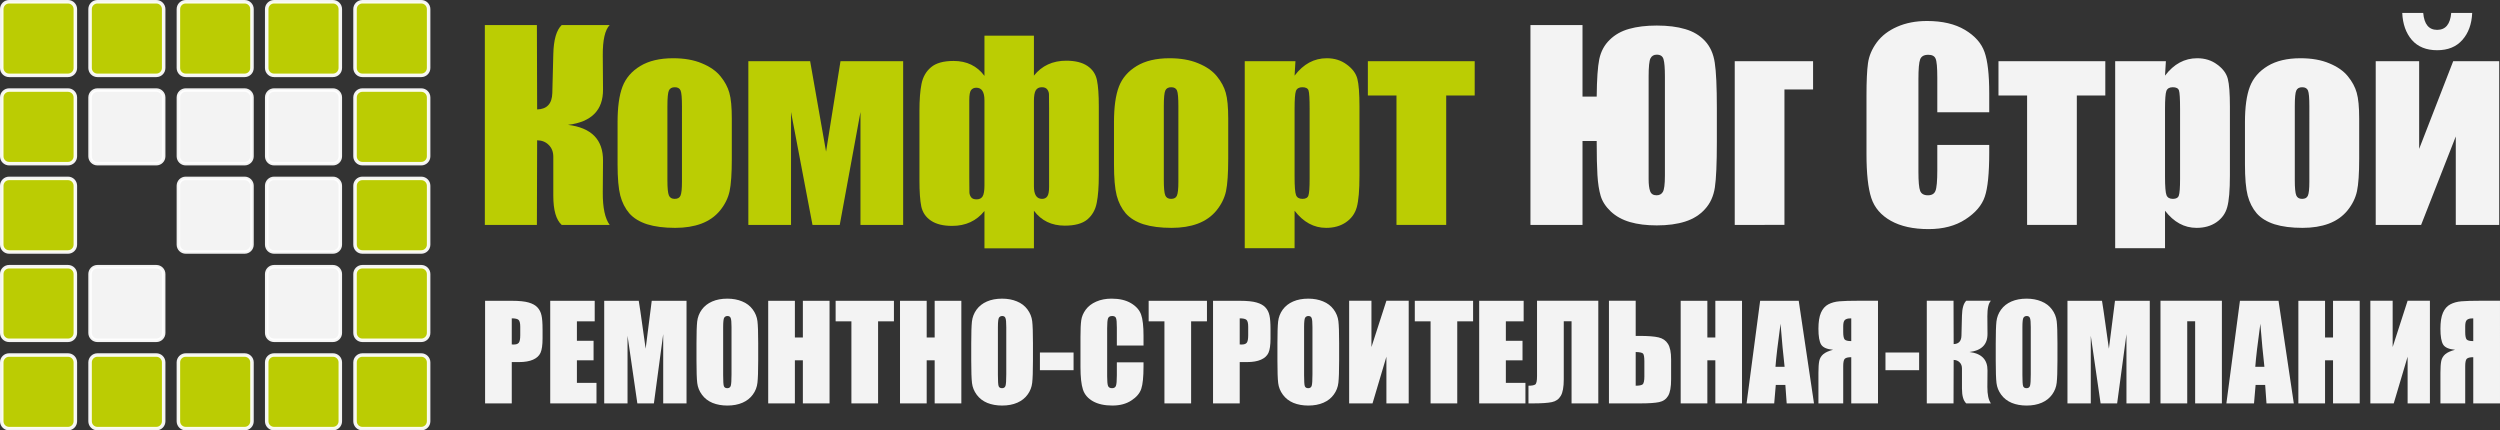
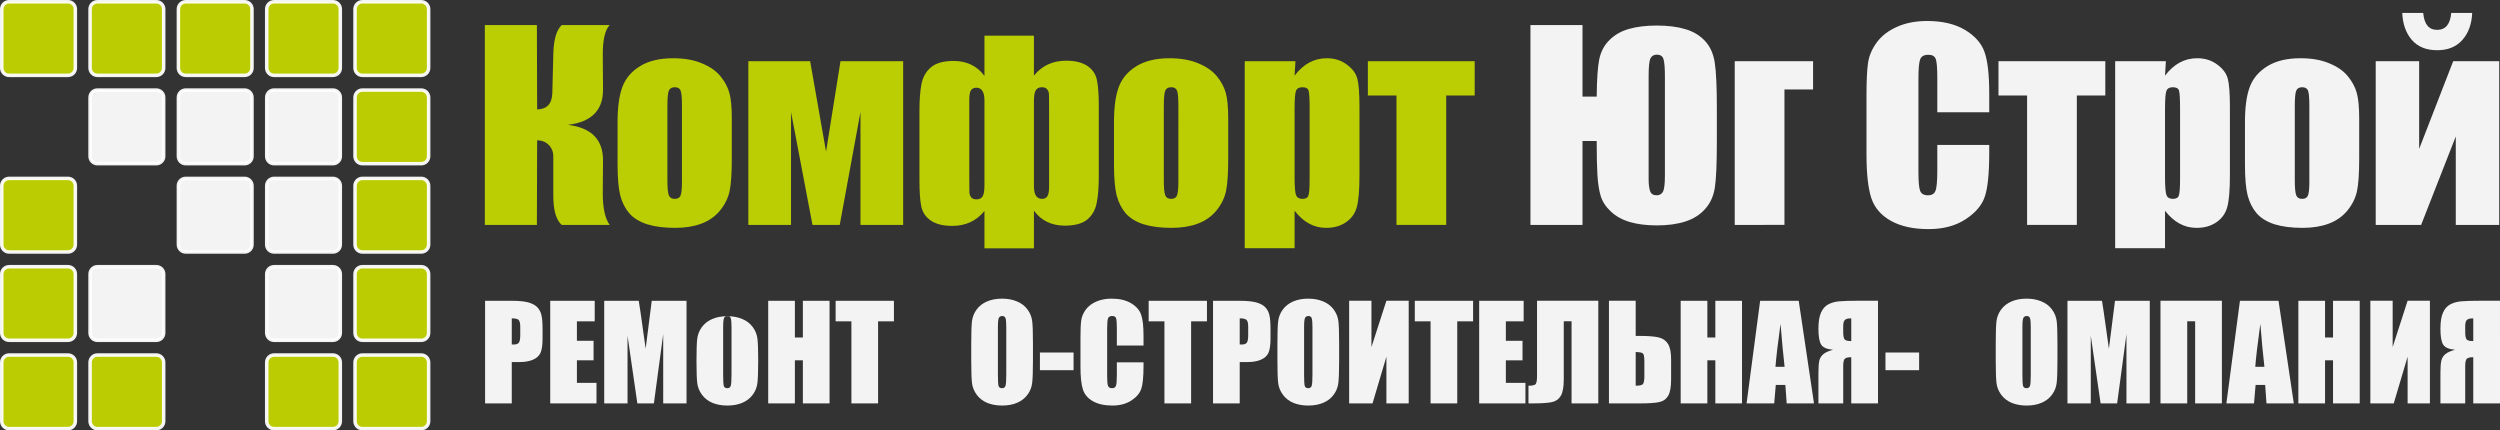
<svg xmlns="http://www.w3.org/2000/svg" xmlns:ns1="http://www.inkscape.org/namespaces/inkscape" xmlns:ns2="http://sodipodi.sourceforge.net/DTD/sodipodi-0.dtd" width="898.739mm" height="154.718mm" viewBox="0 0 898.739 154.718" version="1.1" id="svg8" ns1:version="0.91 r13725" ns2:docname="logo-komfort-ug-vektor-bez-ob-Bel.svg">
  <rect x="0" y="0" width="898.739" height="154.718" fill="#333333" stroke="none" />
  <defs id="defs2" />
  <g ns1:label="Layer 1" ns1:groupmode="layer" id="layer1" transform="translate(-939.458,-4579.974)">
    <path ns1:connector-curvature="0" style="opacity:0.94;fill:#c4d600;fill-opacity:1;stroke:#ffffff;stroke-width:1.26;stroke-linecap:square;stroke-linejoin:round;stroke-miterlimit:4;stroke-dasharray:none;stroke-opacity:1;paint-order:normal" d="m 942.734,4580.604 21.167,0 c 1.466,0 2.646,1.18 2.646,2.646 l 0,21.167 c 0,1.466 -1.18,2.646 -2.646,2.646 l -21.167,0 c -1.466,0 -2.646,-1.18 -2.646,-2.646 l 0,-21.167 c 0,-1.466 1.18,-2.646 2.646,-2.646 z" id="rect828-0-8-6" />
    <path ns1:connector-curvature="0" style="opacity:0.94;fill:#c4d600;fill-opacity:1;stroke:#ffffff;stroke-width:1.26;stroke-linecap:square;stroke-linejoin:round;stroke-miterlimit:4;stroke-dasharray:none;stroke-opacity:1;paint-order:normal" d="m 974.484,4580.604 21.167,0 c 1.466,0 2.646,1.18 2.646,2.646 l 0,21.167 c 0,1.466 -1.18,2.646 -2.646,2.646 l -21.167,0 c -1.466,0 -2.646,-1.18 -2.646,-2.646 l 0,-21.167 c 0,-1.466 1.18,-2.646 2.646,-2.646 z" id="rect830-9-2-8" />
    <path ns1:connector-curvature="0" style="opacity:0.94;fill:#c4d600;fill-opacity:1;stroke:#ffffff;stroke-width:1.26;stroke-linecap:square;stroke-linejoin:round;stroke-miterlimit:4;stroke-dasharray:none;stroke-opacity:1;paint-order:normal" d="m 1006.234,4580.604 21.167,0 c 1.466,0 2.646,1.18 2.646,2.646 l 0,21.167 c 0,1.466 -1.18,2.646 -2.646,2.646 l -21.167,0 c -1.466,0 -2.646,-1.18 -2.646,-2.646 l 0,-21.167 c 0,-1.466 1.18,-2.646 2.646,-2.646 z" id="rect832-5-1-2" />
    <path ns1:connector-curvature="0" style="opacity:0.94;fill:#c4d600;fill-opacity:1;stroke:#ffffff;stroke-width:1.26;stroke-linecap:square;stroke-linejoin:round;stroke-miterlimit:4;stroke-dasharray:none;stroke-opacity:1;paint-order:normal" d="m 1037.984,4580.604 21.167,0 c 1.466,0 2.646,1.18 2.646,2.646 l 0,21.167 c 0,1.466 -1.18,2.646 -2.646,2.646 l -21.167,0 c -1.466,0 -2.646,-1.18 -2.646,-2.646 l 0,-21.167 c 0,-1.466 1.18,-2.646 2.646,-2.646 z" id="rect834-4-8-4" />
    <path ns1:connector-curvature="0" style="opacity:0.94;fill:#c4d600;fill-opacity:1;stroke:#ffffff;stroke-width:1.26;stroke-linecap:square;stroke-linejoin:round;stroke-miterlimit:4;stroke-dasharray:none;stroke-opacity:1;paint-order:normal" d="m 1069.734,4580.604 21.167,0 c 1.466,0 2.646,1.18 2.646,2.646 l 0,21.167 c 0,1.466 -1.18,2.646 -2.646,2.646 l -21.167,0 c -1.466,0 -2.646,-1.18 -2.646,-2.646 l 0,-21.167 c 0,-1.466 1.18,-2.646 2.646,-2.646 z" id="rect836-5-1-1" />
    <path ns1:connector-curvature="0" style="opacity:0.94;fill:#c4d600;fill-opacity:1;stroke:#ffffff;stroke-width:1.26;stroke-linecap:square;stroke-linejoin:round;stroke-miterlimit:4;stroke-dasharray:none;stroke-opacity:1;paint-order:normal" d="m 1069.734,4612.354 21.167,0 c 1.466,0 2.646,1.18 2.646,2.646 l 0,21.167 c 0,1.466 -1.18,2.646 -2.646,2.646 l -21.167,0 c -1.466,0 -2.646,-1.18 -2.646,-2.646 l 0,-21.167 c 0,-1.466 1.18,-2.646 2.646,-2.646 z" id="rect838-63-0-7" />
    <path ns1:connector-curvature="0" style="opacity:0.94;fill:#c4d600;fill-opacity:1;stroke:#ffffff;stroke-width:1.26;stroke-linecap:square;stroke-linejoin:round;stroke-miterlimit:4;stroke-dasharray:none;stroke-opacity:1;paint-order:normal" d="m 1069.734,4644.104 21.167,0 c 1.466,0 2.646,1.18 2.646,2.646 l 0,21.167 c 0,1.466 -1.18,2.646 -2.646,2.646 l -21.167,0 c -1.466,0 -2.646,-1.18 -2.646,-2.646 l 0,-21.167 c 0,-1.466 1.18,-2.646 2.646,-2.646 z" id="rect840-7-0-3" />
    <path ns1:connector-curvature="0" style="opacity:0.94;fill:#c4d600;fill-opacity:1;stroke:#ffffff;stroke-width:1.26;stroke-linecap:square;stroke-linejoin:round;stroke-miterlimit:4;stroke-dasharray:none;stroke-opacity:1;paint-order:normal" d="m 1069.734,4675.854 21.167,0 c 1.466,0 2.646,1.18 2.646,2.646 l 0,21.167 c 0,1.466 -1.18,2.646 -2.646,2.646 l -21.167,0 c -1.466,0 -2.646,-1.18 -2.646,-2.646 l 0,-21.167 c 0,-1.466 1.18,-2.646 2.646,-2.646 z" id="rect842-46-9-7" />
    <path ns1:connector-curvature="0" style="opacity:0.94;fill:#c4d600;fill-opacity:1;stroke:#ffffff;stroke-width:1.26;stroke-linecap:square;stroke-linejoin:round;stroke-miterlimit:4;stroke-dasharray:none;stroke-opacity:1;paint-order:normal" d="m 1069.734,4707.604 21.167,0 c 1.466,0 2.646,1.18 2.646,2.646 l 0,21.167 c 0,1.466 -1.18,2.646 -2.646,2.646 l -21.167,0 c -1.466,0 -2.646,-1.18 -2.646,-2.646 l 0,-21.167 c 0,-1.466 1.18,-2.646 2.646,-2.646 z" id="rect844-9-9-6" />
    <path ns1:connector-curvature="0" style="opacity:0.94;fill:#ffffff;fill-opacity:1;stroke:#ffffff;stroke-width:1.26;stroke-linecap:square;stroke-linejoin:round;stroke-miterlimit:4;stroke-dasharray:none;stroke-opacity:1;paint-order:normal" d="m 974.484,4612.354 21.167,0 c 1.466,0 2.646,1.18 2.646,2.646 l 0,21.167 c 0,1.466 -1.18,2.646 -2.646,2.646 l -21.167,0 c -1.466,0 -2.646,-1.18 -2.646,-2.646 l 0,-21.167 c 0,-1.466 1.18,-2.646 2.646,-2.646 z" id="rect846-5-7-8" />
    <path ns1:connector-curvature="0" style="opacity:0.94;fill:#ffffff;fill-opacity:1;stroke:#ffffff;stroke-width:1.26;stroke-linecap:square;stroke-linejoin:round;stroke-miterlimit:4;stroke-dasharray:none;stroke-opacity:1;paint-order:normal" d="m 1006.234,4612.354 21.167,0 c 1.466,0 2.646,1.18 2.646,2.646 l 0,21.167 c 0,1.466 -1.18,2.646 -2.646,2.646 l -21.167,0 c -1.466,0 -2.646,-1.18 -2.646,-2.646 l 0,-21.167 c 0,-1.466 1.18,-2.646 2.646,-2.646 z" id="rect848-4-4-3" />
    <path ns1:connector-curvature="0" style="opacity:0.94;fill:#ffffff;fill-opacity:1;stroke:#ffffff;stroke-width:1.26;stroke-linecap:square;stroke-linejoin:round;stroke-miterlimit:4;stroke-dasharray:none;stroke-opacity:1;paint-order:normal" d="m 1037.984,4612.354 21.167,0 c 1.466,0 2.646,1.18 2.646,2.646 l 0,21.167 c 0,1.466 -1.18,2.646 -2.646,2.646 l -21.167,0 c -1.466,0 -2.646,-1.18 -2.646,-2.646 l 0,-21.167 c 0,-1.466 1.18,-2.646 2.646,-2.646 z" id="rect850-6-6-1" />
    <path ns1:connector-curvature="0" style="opacity:0.94;fill:#ffffff;fill-opacity:1;stroke:#ffffff;stroke-width:1.26;stroke-linecap:square;stroke-linejoin:round;stroke-miterlimit:4;stroke-dasharray:none;stroke-opacity:1;paint-order:normal" d="m 1037.984,4644.104 21.167,0 c 1.466,0 2.646,1.18 2.646,2.646 l 0,21.167 c 0,1.466 -1.18,2.646 -2.646,2.646 l -21.167,0 c -1.466,0 -2.646,-1.18 -2.646,-2.646 l 0,-21.167 c 0,-1.466 1.18,-2.646 2.646,-2.646 z" id="rect852-3-3-3" />
    <path ns1:connector-curvature="0" style="opacity:0.94;fill:#ffffff;fill-opacity:1;stroke:#ffffff;stroke-width:1.26;stroke-linecap:square;stroke-linejoin:round;stroke-miterlimit:4;stroke-dasharray:none;stroke-opacity:1;paint-order:normal" d="m 1037.984,4675.854 21.167,0 c 1.466,0 2.646,1.18 2.646,2.646 l 0,21.167 c 0,1.466 -1.18,2.646 -2.646,2.646 l -21.167,0 c -1.466,0 -2.646,-1.18 -2.646,-2.646 l 0,-21.167 c 0,-1.466 1.18,-2.646 2.646,-2.646 z" id="rect854-1-8-5" />
    <path ns1:connector-curvature="0" style="opacity:0.94;fill:#ffffff;fill-opacity:1;stroke:#ffffff;stroke-width:1.26;stroke-linecap:square;stroke-linejoin:round;stroke-miterlimit:4;stroke-dasharray:none;stroke-opacity:1;paint-order:normal" d="m 1006.234,4644.104 21.167,0 c 1.466,0 2.646,1.18 2.646,2.646 l 0,21.167 c 0,1.466 -1.18,2.646 -2.646,2.646 l -21.167,0 c -1.466,0 -2.646,-1.18 -2.646,-2.646 l 0,-21.167 c 0,-1.466 1.18,-2.646 2.646,-2.646 z" id="rect856-50-5-3" />
-     <path ns1:connector-curvature="0" style="opacity:0.94;fill:#c4d600;fill-opacity:1;stroke:#ffffff;stroke-width:1.26;stroke-linecap:square;stroke-linejoin:round;stroke-miterlimit:4;stroke-dasharray:none;stroke-opacity:1;paint-order:normal" d="m 942.734,4612.354 21.167,0 c 1.466,0 2.646,1.18 2.646,2.646 l 0,21.167 c 0,1.466 -1.18,2.646 -2.646,2.646 l -21.167,0 c -1.466,0 -2.646,-1.18 -2.646,-2.646 l 0,-21.167 c 0,-1.466 1.18,-2.646 2.646,-2.646 z" id="rect860-4-4-3" />
    <path ns1:connector-curvature="0" style="opacity:0.94;fill:#c4d600;fill-opacity:1;stroke:#ffffff;stroke-width:1.26;stroke-linecap:square;stroke-linejoin:round;stroke-miterlimit:4;stroke-dasharray:none;stroke-opacity:1;paint-order:normal" d="m 942.734,4644.104 21.167,0 c 1.466,0 2.646,1.18 2.646,2.646 l 0,21.167 c 0,1.466 -1.18,2.646 -2.646,2.646 l -21.167,0 c -1.466,0 -2.646,-1.18 -2.646,-2.646 l 0,-21.167 c 0,-1.466 1.18,-2.646 2.646,-2.646 z" id="rect862-4-6-7" />
    <path ns1:connector-curvature="0" style="opacity:0.94;fill:#c4d600;fill-opacity:1;stroke:#ffffff;stroke-width:1.26;stroke-linecap:square;stroke-linejoin:round;stroke-miterlimit:4;stroke-dasharray:none;stroke-opacity:1;paint-order:normal" d="m 942.734,4675.854 21.167,0 c 1.466,0 2.646,1.18 2.646,2.646 l 0,21.167 c 0,1.466 -1.18,2.646 -2.646,2.646 l -21.167,0 c -1.466,0 -2.646,-1.18 -2.646,-2.646 l 0,-21.167 c 0,-1.466 1.18,-2.646 2.646,-2.646 z" id="rect864-4-7-8" />
    <path ns1:connector-curvature="0" style="opacity:0.94;fill:#c4d600;fill-opacity:1;stroke:#ffffff;stroke-width:1.26;stroke-linecap:square;stroke-linejoin:round;stroke-miterlimit:4;stroke-dasharray:none;stroke-opacity:1;paint-order:normal" d="m 942.734,4707.604 21.167,0 c 1.466,0 2.646,1.18 2.646,2.646 l 0,21.167 c 0,1.466 -1.18,2.646 -2.646,2.646 l -21.167,0 c -1.466,0 -2.646,-1.18 -2.646,-2.646 l 0,-21.167 c 0,-1.466 1.18,-2.646 2.646,-2.646 z" id="rect866-5-4-1" />
    <path ns1:connector-curvature="0" style="opacity:0.94;fill:#c4d600;fill-opacity:1;stroke:#ffffff;stroke-width:1.26;stroke-linecap:square;stroke-linejoin:round;stroke-miterlimit:4;stroke-dasharray:none;stroke-opacity:1;paint-order:normal" d="m 974.484,4707.604 21.167,0 c 1.466,0 2.646,1.18 2.646,2.646 l 0,21.167 c 0,1.466 -1.18,2.646 -2.646,2.646 l -21.167,0 c -1.466,0 -2.646,-1.18 -2.646,-2.646 l 0,-21.167 c 0,-1.466 1.18,-2.646 2.646,-2.646 z" id="rect868-0-5-6" />
-     <path ns1:connector-curvature="0" style="opacity:0.94;fill:#c4d600;fill-opacity:1;stroke:#ffffff;stroke-width:1.26;stroke-linecap:square;stroke-linejoin:round;stroke-miterlimit:4;stroke-dasharray:none;stroke-opacity:1;paint-order:normal" d="m 1006.234,4707.604 21.167,0 c 1.466,0 2.646,1.18 2.646,2.646 l 0,21.167 c 0,1.466 -1.18,2.646 -2.646,2.646 l -21.167,0 c -1.466,0 -2.646,-1.18 -2.646,-2.646 l 0,-21.167 c 0,-1.466 1.18,-2.646 2.646,-2.646 z" id="rect870-73-3-2" />
    <path ns1:connector-curvature="0" style="opacity:0.94;fill:#c4d600;fill-opacity:1;stroke:#ffffff;stroke-width:1.26;stroke-linecap:square;stroke-linejoin:round;stroke-miterlimit:4;stroke-dasharray:none;stroke-opacity:1;paint-order:normal" d="m 1037.984,4707.604 21.167,0 c 1.466,0 2.646,1.18 2.646,2.646 l 0,21.167 c 0,1.466 -1.18,2.646 -2.646,2.646 l -21.167,0 c -1.466,0 -2.646,-1.18 -2.646,-2.646 l 0,-21.167 c 0,-1.466 1.18,-2.646 2.646,-2.646 z" id="rect872-20-7-5" />
    <path ns1:connector-curvature="0" style="opacity:0.94;fill:#ffffff;fill-opacity:1;stroke:#ffffff;stroke-width:1.26;stroke-linecap:square;stroke-linejoin:round;stroke-miterlimit:4;stroke-dasharray:none;stroke-opacity:1;paint-order:normal" d="m 974.484,4675.854 21.167,0 c 1.466,0 2.646,1.18 2.646,2.646 l 0,21.167 c 0,1.466 -1.18,2.646 -2.646,2.646 l -21.167,0 c -1.466,0 -2.646,-1.18 -2.646,-2.646 l 0,-21.167 c 0,-1.466 1.18,-2.646 2.646,-2.646 z" id="rect874-5-4-9" />
    <path ns1:connector-curvature="0" id="path1461" style="font-style:normal;font-variant:normal;font-weight:normal;font-stretch:normal;font-size:medium;line-height:1.25;font-family:Impact;-inkscape-font-specification:Impact;letter-spacing:0px;word-spacing:0px;fill:#c3d600;fill-opacity:0.941;stroke:none;stroke-width:2.271" d="m 1113.754,4588.981 18.715,0 0.089,30.334 q 5.277,-0.133 5.455,-5.854 l 0.355,-14.014 q 0.177,-7.761 3.016,-10.466 l 17.251,0 q -2.528,2.617 -2.483,10.821 l 0.089,12.329 q 0.089,11.176 -12.595,12.728 12.684,1.552 12.595,12.905 l -0.089,11.442 q -0.044,8.16 2.483,11.619 l -17.251,0 q -3.016,-2.705 -3.016,-10.466 l 0,-14.014 q 0,-2.661 -1.641,-4.257 -1.597,-1.641 -4.169,-1.685 l -0.089,30.423 -18.715,0 z" />
    <path ns1:connector-curvature="0" id="path1463" style="font-style:normal;font-variant:normal;font-weight:normal;font-stretch:normal;font-size:medium;line-height:1.25;font-family:Impact;-inkscape-font-specification:Impact;letter-spacing:0px;word-spacing:0px;fill:#c3d600;fill-opacity:0.941;stroke:none;stroke-width:2.271" d="m 1202.538,4622.641 0,14.413 q 0,7.938 -0.798,11.664 -0.798,3.681 -3.415,6.918 -2.616,3.193 -6.741,4.745 -4.08,1.508 -9.402,1.508 -5.943,0 -10.067,-1.286 -4.124,-1.331 -6.431,-3.947 -2.262,-2.661 -3.237,-6.386 -0.976,-3.77 -0.976,-11.264 l 0,-15.078 q 0,-8.204 1.774,-12.816 1.774,-4.612 6.386,-7.406 4.612,-2.794 11.797,-2.794 6.031,0 10.333,1.818 4.346,1.774 6.697,4.657 2.35,2.883 3.193,5.943 0.887,3.06 0.887,9.313 z m -17.917,-4.435 q 0,-4.524 -0.488,-5.676 -0.488,-1.197 -2.084,-1.197 -1.597,0 -2.129,1.197 -0.532,1.153 -0.532,5.676 l 0,26.564 q 0,4.169 0.532,5.455 0.532,1.242 2.084,1.242 1.597,0 2.084,-1.153 0.532,-1.153 0.532,-4.967 z" />
    <path ns1:connector-curvature="0" id="path1465" style="font-style:normal;font-variant:normal;font-weight:normal;font-stretch:normal;font-size:medium;line-height:1.25;font-family:Impact;-inkscape-font-specification:Impact;letter-spacing:0px;word-spacing:0px;fill:#c3d600;fill-opacity:0.941;stroke:none;stroke-width:2.271" d="m 1264.138,4660.825 -15.344,0 0,-40.578 -7.45,40.578 -9.801,0 -7.716,-40.578 0,40.578 -15.344,0 0,-58.85 22.218,0 5.721,32.507 5.189,-32.507 22.529,0 z" />
    <path ns1:connector-curvature="0" id="path1467" style="font-style:normal;font-variant:normal;font-weight:normal;font-stretch:normal;font-size:medium;line-height:1.25;font-family:Impact;-inkscape-font-specification:Impact;letter-spacing:0px;word-spacing:0px;fill:#c3d600;fill-opacity:0.941;stroke:none;stroke-width:2.271" d="m 1334.474,4643.041 q 0,6.164 -0.754,9.89 -0.71,3.681 -3.37,5.943 -2.661,2.217 -8.116,2.217 -7.096,0 -11.087,-5.366 l 0,13.526 -17.784,0 0,-13.437 q -4.302,5.366 -11.619,5.366 -4.79,0 -7.583,-1.863 -2.794,-1.863 -3.503,-5.1 -0.665,-3.282 -0.665,-9.446 l 0,-24.835 q 0,-6.164 0.754,-9.845 0.754,-3.725 3.415,-5.943 2.661,-2.262 8.116,-2.262 7.096,0 11.087,5.366 l 0,-14.457 17.784,0 0,14.369 q 4.302,-5.366 11.619,-5.366 4.79,0 7.583,1.863 2.794,1.863 3.459,5.144 0.665,3.237 0.665,9.402 z m -17.872,3.991 0,-27.984 q 0,-4.302 -0.044,-5.233 -0.044,-0.931 -0.621,-1.685 -0.577,-0.798 -1.951,-0.798 -1.508,0 -2.173,1.109 -0.665,1.064 -0.665,3.858 l 0,30.644 q 0,4.524 2.927,4.524 1.242,0 1.863,-0.887 0.665,-0.887 0.665,-3.548 z m -23.238,-0.355 0,-30.644 q 0,-4.524 -2.927,-4.524 -1.242,0 -1.907,0.887 -0.621,0.887 -0.621,3.548 l 0,27.983 q 0,4.302 0.044,5.233 0.044,0.931 0.621,1.73 0.577,0.754 1.951,0.754 1.508,0 2.173,-1.064 0.665,-1.109 0.665,-3.903 z" />
    <path ns1:connector-curvature="0" id="path1469" style="font-style:normal;font-variant:normal;font-weight:normal;font-stretch:normal;font-size:medium;line-height:1.25;font-family:Impact;-inkscape-font-specification:Impact;letter-spacing:0px;word-spacing:0px;fill:#c3d600;fill-opacity:0.941;stroke:none;stroke-width:2.271" d="m 1380.995,4622.641 0,14.413 q 0,7.938 -0.798,11.664 -0.798,3.681 -3.415,6.918 -2.616,3.193 -6.741,4.745 -4.08,1.508 -9.402,1.508 -5.943,0 -10.067,-1.286 -4.124,-1.331 -6.43,-3.947 -2.262,-2.661 -3.237,-6.386 -0.976,-3.77 -0.976,-11.264 l 0,-15.078 q 0,-8.204 1.774,-12.816 1.774,-4.612 6.386,-7.406 4.612,-2.794 11.797,-2.794 6.031,0 10.333,1.818 4.346,1.774 6.697,4.657 2.35,2.883 3.193,5.943 0.887,3.06 0.887,9.313 z m -17.917,-4.435 q 0,-4.524 -0.488,-5.676 -0.488,-1.197 -2.084,-1.197 -1.597,0 -2.129,1.197 -0.532,1.153 -0.532,5.676 l 0,26.564 q 0,4.169 0.532,5.455 0.532,1.242 2.084,1.242 1.597,0 2.084,-1.153 0.532,-1.153 0.532,-4.967 z" />
    <path ns1:connector-curvature="0" id="path1471" style="font-style:normal;font-variant:normal;font-weight:normal;font-stretch:normal;font-size:medium;line-height:1.25;font-family:Impact;-inkscape-font-specification:Impact;letter-spacing:0px;word-spacing:0px;fill:#c3d600;fill-opacity:0.941;stroke:none;stroke-width:2.271" d="m 1405.164,4601.975 -0.31,5.189 q 2.395,-3.149 5.277,-4.701 2.883,-1.552 6.297,-1.552 4.169,0 7.184,2.262 3.06,2.217 3.814,5.144 0.754,2.927 0.754,9.934 l 0,24.791 q 0,8.027 -0.976,11.442 -0.931,3.37 -3.903,5.41 -2.927,1.996 -7.096,1.996 -3.326,0 -6.164,-1.552 -2.838,-1.552 -5.189,-4.612 l 0,13.482 -17.917,0 0,-67.231 z m 5.1,17.118 q 0,-5.455 -0.399,-6.608 -0.399,-1.153 -2.217,-1.153 -1.774,0 -2.306,1.33 -0.488,1.331 -0.488,6.431 l 0,24.391 q 0,5.322 0.532,6.652 0.532,1.33 2.306,1.33 1.73,0 2.129,-1.197 0.443,-1.242 0.443,-5.943 z" />
    <path ns1:connector-curvature="0" id="path1473" style="font-style:normal;font-variant:normal;font-weight:normal;font-stretch:normal;font-size:medium;line-height:1.25;font-family:Impact;-inkscape-font-specification:Impact;letter-spacing:0px;word-spacing:0px;fill:#c3d600;fill-opacity:0.941;stroke:none;stroke-width:2.271" d="m 1469.602,4601.975 0,12.329 -10.244,0 0,46.521 -17.872,0 0,-46.521 -10.289,0 0,-12.329 z" />
    <g id="g4375" style="fill:#ffffff">
      <path d="m 1513.462,4630.668 -5.1,0 0,30.157 -18.715,0 0,-71.844 18.715,0 0,25.722 5.1,0 q 0.089,-9.357 0.931,-13.482 0.887,-4.169 3.725,-6.918 2.838,-2.794 7.007,-3.947 4.213,-1.197 9.934,-1.197 5.987,0 10.244,1.286 4.302,1.242 7.096,4.257 2.794,3.016 3.503,7.805 0.754,4.79 0.754,16.276 l 0,12.24 q 0,11.619 -0.71,16.32 -0.71,4.701 -3.548,7.805 -2.794,3.104 -7.14,4.479 -4.302,1.375 -10.2,1.375 -5.499,0 -9.623,-1.197 -4.124,-1.197 -6.918,-3.814 -2.75,-2.616 -3.637,-5.632 -0.887,-3.016 -1.153,-7.45 -0.266,-4.479 -0.266,-11.885 z m 24.524,12.462 0,-35.611 q 0,-4.524 -0.488,-6.209 -0.444,-1.685 -2.439,-1.685 -1.597,0 -2.262,1.331 -0.665,1.286 -0.665,6.564 l 0,36.853 q 0,2.794 0.532,4.302 0.532,1.508 2.306,1.508 1.552,0 2.262,-1.197 0.754,-1.242 0.754,-5.854 z" style="font-style:normal;font-variant:normal;font-weight:normal;font-stretch:normal;font-size:medium;line-height:1.25;font-family:Impact;-inkscape-font-specification:Impact;letter-spacing:0px;word-spacing:0px;fill:#ffffff;fill-opacity:0.941;stroke:none;stroke-width:2.271" id="path1475" ns1:connector-curvature="0" />
      <path d="m 1563.087,4660.825 0,-58.85 28.161,0 0,10.156 -10.289,0 0,48.694 z" style="font-style:normal;font-variant:normal;font-weight:normal;font-stretch:normal;font-size:medium;line-height:1.25;font-family:Impact;-inkscape-font-specification:Impact;letter-spacing:0px;word-spacing:0px;fill:#ffffff;fill-opacity:0.941;stroke:none;stroke-width:2.271" id="path1477" ns1:connector-curvature="0" />
      <path d="m 1654.577,4620.335 -18.67,0 0,-12.506 q 0,-5.455 -0.621,-6.785 -0.577,-1.375 -2.616,-1.375 -2.306,0 -2.927,1.641 -0.621,1.641 -0.621,7.096 l 0,33.35 q 0,5.233 0.621,6.83 0.621,1.597 2.794,1.597 2.084,0 2.705,-1.597 0.665,-1.597 0.665,-7.495 l 0,-9.003 18.67,0 0,2.794 q 0,11.131 -1.597,15.788 -1.552,4.657 -6.963,8.16 -5.366,3.503 -13.26,3.503 -8.204,0 -13.526,-2.971 -5.322,-2.971 -7.051,-8.204 -1.73,-5.277 -1.73,-15.832 l 0,-20.977 q 0,-7.761 0.532,-11.619 0.532,-3.903 3.149,-7.495 2.661,-3.592 7.317,-5.632 4.701,-2.084 10.777,-2.084 8.249,0 13.615,3.193 5.366,3.193 7.051,7.983 1.685,4.745 1.685,14.812 z" style="font-style:normal;font-variant:normal;font-weight:normal;font-stretch:normal;font-size:medium;line-height:1.25;font-family:Impact;-inkscape-font-specification:Impact;letter-spacing:0px;word-spacing:0px;fill:#ffffff;fill-opacity:0.941;stroke:none;stroke-width:2.271" id="path1479" ns1:connector-curvature="0" />
      <path d="m 1696.308,4601.975 0,12.329 -10.244,0 0,46.521 -17.872,0 0,-46.521 -10.289,0 0,-12.329 z" style="font-style:normal;font-variant:normal;font-weight:normal;font-stretch:normal;font-size:medium;line-height:1.25;font-family:Impact;-inkscape-font-specification:Impact;letter-spacing:0px;word-spacing:0px;fill:#ffffff;fill-opacity:0.941;stroke:none;stroke-width:2.271" id="path1481" ns1:connector-curvature="0" />
      <path d="m 1718.083,4601.975 -0.31,5.189 q 2.395,-3.149 5.277,-4.701 2.883,-1.552 6.297,-1.552 4.169,0 7.184,2.262 3.06,2.217 3.814,5.144 0.754,2.927 0.754,9.934 l 0,24.791 q 0,8.027 -0.976,11.442 -0.931,3.37 -3.903,5.41 -2.927,1.996 -7.096,1.996 -3.326,0 -6.164,-1.552 -2.838,-1.552 -5.189,-4.612 l 0,13.482 -17.917,0 0,-67.231 z m 5.1,17.118 q 0,-5.455 -0.399,-6.608 -0.399,-1.153 -2.217,-1.153 -1.774,0 -2.306,1.33 -0.488,1.331 -0.488,6.431 l 0,24.391 q 0,5.322 0.532,6.652 0.532,1.33 2.306,1.33 1.73,0 2.129,-1.197 0.444,-1.242 0.444,-5.943 z" style="font-style:normal;font-variant:normal;font-weight:normal;font-stretch:normal;font-size:medium;line-height:1.25;font-family:Impact;-inkscape-font-specification:Impact;letter-spacing:0px;word-spacing:0px;fill:#ffffff;fill-opacity:0.941;stroke:none;stroke-width:2.271" id="path1483" ns1:connector-curvature="0" />
      <path d="m 1787.576,4622.641 0,14.413 q 0,7.938 -0.798,11.664 -0.798,3.681 -3.415,6.918 -2.616,3.193 -6.741,4.745 -4.08,1.508 -9.402,1.508 -5.943,0 -10.067,-1.286 -4.124,-1.331 -6.43,-3.947 -2.262,-2.661 -3.237,-6.386 -0.976,-3.77 -0.976,-11.264 l 0,-15.078 q 0,-8.204 1.774,-12.816 1.774,-4.612 6.386,-7.406 4.612,-2.794 11.796,-2.794 6.031,0 10.333,1.818 4.346,1.774 6.697,4.657 2.35,2.883 3.193,5.943 0.887,3.06 0.887,9.313 z m -17.916,-4.435 q 0,-4.524 -0.488,-5.676 -0.488,-1.197 -2.084,-1.197 -1.597,0 -2.129,1.197 -0.532,1.153 -0.532,5.676 l 0,26.564 q 0,4.169 0.532,5.455 0.532,1.242 2.084,1.242 1.597,0 2.084,-1.153 0.532,-1.153 0.532,-4.967 z" style="font-style:normal;font-variant:normal;font-weight:normal;font-stretch:normal;font-size:medium;line-height:1.25;font-family:Impact;-inkscape-font-specification:Impact;letter-spacing:0px;word-spacing:0px;fill:#ffffff;fill-opacity:0.941;stroke:none;stroke-width:2.271" id="path1485" ns1:connector-curvature="0" />
      <path d="m 1837.911,4660.825 -15.61,0 0,-31.797 -12.462,31.797 -16.32,0 0,-58.85 15.611,0 0,31.531 12.24,-31.531 16.542,0 z m -17.251,-76.19 7.539,0 q -0.266,6.031 -3.548,9.712 -3.237,3.681 -9.047,3.681 -5.854,0 -9.091,-3.681 -3.193,-3.725 -3.459,-9.712 l 7.539,0 q 0.532,6.076 5.011,6.076 4.524,0 5.056,-6.076 z" style="font-style:normal;font-variant:normal;font-weight:normal;font-stretch:normal;font-size:medium;line-height:1.25;font-family:Impact;-inkscape-font-specification:Impact;letter-spacing:0px;word-spacing:0px;fill:#ffffff;fill-opacity:0.941;stroke:none;stroke-width:2.271" id="path1487" ns1:connector-curvature="0" />
    </g>
    <g aria-label="РЕМОНТНО-СТРОИТЕЛЬНАЯ-КОМПАНИЯ" style="font-style:normal;font-variant:normal;font-weight:normal;font-stretch:normal;font-size:46.653px;line-height:1.25;font-family:Impact;-inkscape-font-specification:Impact;letter-spacing:0px;word-spacing:0px;fill:#ffffff;fill-opacity:0.941;stroke:none;stroke-width:1.166" id="text1050-0-1-6-6">
      <path d="m 1113.844,4688.112 9.659,0 q 3.918,0 6.014,0.615 2.119,0.615 3.166,1.777 1.071,1.162 1.435,2.825 0.387,1.64 0.387,5.103 l 0,3.212 q 0,3.531 -0.729,5.148 -0.729,1.617 -2.688,2.483 -1.936,0.866 -5.08,0.866 l -2.574,0 0,14.852 -9.59,0 z m 9.59,6.31 0,9.385 q 0.41,0.023 0.706,0.023 1.321,0 1.822,-0.638 0.524,-0.661 0.524,-2.711 l 0,-3.03 q 0,-1.891 -0.592,-2.46 -0.592,-0.57 -2.46,-0.57 z" style="font-style:normal;font-variant:normal;font-weight:normal;font-stretch:normal;font-family:Impact;-inkscape-font-specification:Impact;fill:#ffffff;fill-opacity:0.941;stroke-width:1.166" id="path1490" ns1:connector-curvature="0" />
      <path d="m 1137.262,4688.112 15.991,0 0,7.381 -6.401,0 0,6.993 5.991,0 0,7.016 -5.991,0 0,8.11 7.039,0 0,7.381 -16.629,0 z" style="font-style:normal;font-variant:normal;font-weight:normal;font-stretch:normal;font-family:Impact;-inkscape-font-specification:Impact;fill:#ffffff;fill-opacity:0.941;stroke-width:1.166" id="path1492" ns1:connector-curvature="0" />
      <path d="m 1186.261,4688.112 0,36.88 -8.383,0 0,-24.898 -3.349,24.898 -5.946,0 -3.531,-24.329 0,24.329 -8.383,0 0,-36.88 12.415,0 q 0.547,3.326 1.162,7.836 l 1.321,9.385 2.187,-17.221 z" style="font-style:normal;font-variant:normal;font-weight:normal;font-stretch:normal;font-family:Impact;-inkscape-font-specification:Impact;fill:#ffffff;fill-opacity:0.941;stroke-width:1.166" id="path1494" ns1:connector-curvature="0" />
-       <path d="m 1212.025,4709.707 q 0,5.558 -0.273,7.882 -0.251,2.301 -1.64,4.214 -1.367,1.913 -3.713,2.939 -2.346,1.025 -5.467,1.025 -2.961,0 -5.33,-0.957 -2.346,-0.98 -3.781,-2.916 -1.435,-1.936 -1.708,-4.214 -0.273,-2.278 -0.273,-7.973 l 0,-6.31 q 0,-5.558 0.251,-7.859 0.273,-2.324 1.64,-4.237 1.39,-1.913 3.736,-2.939 2.346,-1.025 5.467,-1.025 2.961,0 5.308,0.98 2.369,0.957 3.804,2.893 1.435,1.936 1.708,4.214 0.273,2.278 0.273,7.973 z m -9.59,-12.119 q 0,-2.574 -0.296,-3.28 -0.273,-0.729 -1.162,-0.729 -0.752,0 -1.162,0.592 -0.387,0.57 -0.387,3.417 l 0,17.221 q 0,3.212 0.251,3.964 0.273,0.752 1.23,0.752 0.98,0 1.253,-0.866 0.273,-0.866 0.273,-4.123 z" style="font-style:normal;font-variant:normal;font-weight:normal;font-stretch:normal;font-family:Impact;-inkscape-font-specification:Impact;fill:#ffffff;fill-opacity:0.941;stroke-width:1.166" id="path1496" ns1:connector-curvature="0" />
+       <path d="m 1212.025,4709.707 q 0,5.558 -0.273,7.882 -0.251,2.301 -1.64,4.214 -1.367,1.913 -3.713,2.939 -2.346,1.025 -5.467,1.025 -2.961,0 -5.33,-0.957 -2.346,-0.98 -3.781,-2.916 -1.435,-1.936 -1.708,-4.214 -0.273,-2.278 -0.273,-7.973 q 0,-5.558 0.251,-7.859 0.273,-2.324 1.64,-4.237 1.39,-1.913 3.736,-2.939 2.346,-1.025 5.467,-1.025 2.961,0 5.308,0.98 2.369,0.957 3.804,2.893 1.435,1.936 1.708,4.214 0.273,2.278 0.273,7.973 z m -9.59,-12.119 q 0,-2.574 -0.296,-3.28 -0.273,-0.729 -1.162,-0.729 -0.752,0 -1.162,0.592 -0.387,0.57 -0.387,3.417 l 0,17.221 q 0,3.212 0.251,3.964 0.273,0.752 1.23,0.752 0.98,0 1.253,-0.866 0.273,-0.866 0.273,-4.123 z" style="font-style:normal;font-variant:normal;font-weight:normal;font-stretch:normal;font-family:Impact;-inkscape-font-specification:Impact;fill:#ffffff;fill-opacity:0.941;stroke-width:1.166" id="path1496" ns1:connector-curvature="0" />
      <path d="m 1237.675,4688.112 0,36.88 -9.59,0 0,-15.49 -2.87,0 0,15.49 -9.59,0 0,-36.88 9.59,0 0,13.19 2.87,0 0,-13.19 z" style="font-style:normal;font-variant:normal;font-weight:normal;font-stretch:normal;font-family:Impact;-inkscape-font-specification:Impact;fill:#ffffff;fill-opacity:0.941;stroke-width:1.166" id="path1498" ns1:connector-curvature="0" />
      <path d="m 1260.819,4688.112 0,7.381 -5.695,0 0,29.5 -9.59,0 0,-29.5 -5.672,0 0,-7.381 z" style="font-style:normal;font-variant:normal;font-weight:normal;font-stretch:normal;font-family:Impact;-inkscape-font-specification:Impact;fill:#ffffff;fill-opacity:0.941;stroke-width:1.166" id="path1500" ns1:connector-curvature="0" />
-       <path d="m 1285.057,4688.112 0,36.88 -9.59,0 0,-15.49 -2.87,0 0,15.49 -9.59,0 0,-36.88 9.59,0 0,13.19 2.87,0 0,-13.19 z" style="font-style:normal;font-variant:normal;font-weight:normal;font-stretch:normal;font-family:Impact;-inkscape-font-specification:Impact;fill:#ffffff;fill-opacity:0.941;stroke-width:1.166" id="path1502" ns1:connector-curvature="0" />
      <path d="m 1310.798,4709.707 q 0,5.558 -0.273,7.882 -0.251,2.301 -1.64,4.214 -1.367,1.913 -3.713,2.939 -2.346,1.025 -5.467,1.025 -2.961,0 -5.33,-0.957 -2.346,-0.98 -3.781,-2.916 -1.435,-1.936 -1.708,-4.214 -0.273,-2.278 -0.273,-7.973 l 0,-6.31 q 0,-5.558 0.251,-7.859 0.273,-2.324 1.64,-4.237 1.39,-1.913 3.736,-2.939 2.346,-1.025 5.467,-1.025 2.961,0 5.308,0.98 2.369,0.957 3.804,2.893 1.435,1.936 1.708,4.214 0.273,2.278 0.273,7.973 z m -9.59,-12.119 q 0,-2.574 -0.296,-3.28 -0.273,-0.729 -1.162,-0.729 -0.752,0 -1.162,0.592 -0.387,0.57 -0.387,3.417 l 0,17.221 q 0,3.212 0.251,3.964 0.273,0.752 1.23,0.752 0.98,0 1.253,-0.866 0.273,-0.866 0.273,-4.123 z" style="font-style:normal;font-variant:normal;font-weight:normal;font-stretch:normal;font-family:Impact;-inkscape-font-specification:Impact;fill:#ffffff;fill-opacity:0.941;stroke-width:1.166" id="path1504" ns1:connector-curvature="0" />
      <path d="m 1325.4,4706.7 0,6.356 -12.096,0 0,-6.356 z" style="font-style:normal;font-variant:normal;font-weight:normal;font-stretch:normal;font-family:Impact;-inkscape-font-specification:Impact;fill:#ffffff;fill-opacity:0.941;stroke-width:1.166" id="path1506" ns1:connector-curvature="0" />
      <path d="m 1350.549,4704.194 -9.59,0 0,-6.424 q 0,-2.802 -0.319,-3.485 -0.296,-0.706 -1.344,-0.706 -1.185,0 -1.504,0.843 -0.319,0.843 -0.319,3.645 l 0,17.131 q 0,2.688 0.319,3.508 0.319,0.82 1.435,0.82 1.071,0 1.389,-0.82 0.342,-0.82 0.342,-3.85 l 0,-4.624 9.59,0 0,1.435 q 0,5.718 -0.82,8.11 -0.797,2.392 -3.576,4.191 -2.756,1.8 -6.811,1.8 -4.214,0 -6.948,-1.526 -2.734,-1.526 -3.622,-4.214 -0.888,-2.711 -0.888,-8.132 l 0,-10.775 q 0,-3.986 0.273,-5.968 0.273,-2.005 1.617,-3.85 1.367,-1.845 3.759,-2.893 2.415,-1.071 5.535,-1.071 4.237,0 6.993,1.64 2.756,1.64 3.622,4.1 0.866,2.437 0.866,7.608 z" style="font-style:normal;font-variant:normal;font-weight:normal;font-stretch:normal;font-family:Impact;-inkscape-font-specification:Impact;fill:#ffffff;fill-opacity:0.941;stroke-width:1.166" id="path1508" ns1:connector-curvature="0" />
      <path d="m 1373.352,4688.112 0,7.381 -5.695,0 0,29.5 -9.59,0 0,-29.5 -5.672,0 0,-7.381 z" style="font-style:normal;font-variant:normal;font-weight:normal;font-stretch:normal;font-family:Impact;-inkscape-font-specification:Impact;fill:#ffffff;fill-opacity:0.941;stroke-width:1.166" id="path1510" ns1:connector-curvature="0" />
      <path d="m 1375.539,4688.112 9.659,0 q 3.918,0 6.014,0.615 2.119,0.615 3.166,1.777 1.071,1.162 1.435,2.825 0.387,1.64 0.387,5.103 l 0,3.212 q 0,3.531 -0.729,5.148 -0.729,1.617 -2.688,2.483 -1.936,0.866 -5.08,0.866 l -2.574,0 0,14.852 -9.59,0 z m 9.59,6.31 0,9.385 q 0.41,0.023 0.706,0.023 1.321,0 1.822,-0.638 0.524,-0.661 0.524,-2.711 l 0,-3.03 q 0,-1.891 -0.592,-2.46 -0.592,-0.57 -2.46,-0.57 z" style="font-style:normal;font-variant:normal;font-weight:normal;font-stretch:normal;font-family:Impact;-inkscape-font-specification:Impact;fill:#ffffff;fill-opacity:0.941;stroke-width:1.166" id="path1512" ns1:connector-curvature="0" />
      <path d="m 1420.87,4709.707 q 0,5.558 -0.273,7.882 -0.251,2.301 -1.64,4.214 -1.367,1.913 -3.713,2.939 -2.346,1.025 -5.467,1.025 -2.961,0 -5.33,-0.957 -2.346,-0.98 -3.781,-2.916 -1.435,-1.936 -1.708,-4.214 -0.273,-2.278 -0.273,-7.973 l 0,-6.31 q 0,-5.558 0.251,-7.859 0.273,-2.324 1.64,-4.237 1.39,-1.913 3.736,-2.939 2.346,-1.025 5.467,-1.025 2.961,0 5.308,0.98 2.369,0.957 3.804,2.893 1.435,1.936 1.708,4.214 0.273,2.278 0.273,7.973 z m -9.59,-12.119 q 0,-2.574 -0.296,-3.28 -0.273,-0.729 -1.162,-0.729 -0.752,0 -1.162,0.592 -0.387,0.57 -0.387,3.417 l 0,17.221 q 0,3.212 0.251,3.964 0.273,0.752 1.23,0.752 0.98,0 1.253,-0.866 0.273,-0.866 0.273,-4.123 z" style="font-style:normal;font-variant:normal;font-weight:normal;font-stretch:normal;font-family:Impact;-inkscape-font-specification:Impact;fill:#ffffff;fill-opacity:0.941;stroke-width:1.166" id="path1514" ns1:connector-curvature="0" />
      <path d="m 1445.883,4724.992 -8.018,0 0,-16.789 -4.989,16.789 -8.406,0 0,-36.903 8.018,0 0,16.652 5.376,-16.652 8.018,0 z" style="font-style:normal;font-variant:normal;font-weight:normal;font-stretch:normal;font-family:Impact;-inkscape-font-specification:Impact;fill:#ffffff;fill-opacity:0.941;stroke-width:1.166" id="path1516" ns1:connector-curvature="0" />
      <path d="m 1469.027,4688.112 0,7.381 -5.695,0 0,29.5 -9.59,0 0,-29.5 -5.672,0 0,-7.381 z" style="font-style:normal;font-variant:normal;font-weight:normal;font-stretch:normal;font-family:Impact;-inkscape-font-specification:Impact;fill:#ffffff;fill-opacity:0.941;stroke-width:1.166" id="path1518" ns1:connector-curvature="0" />
      <path d="m 1471.214,4688.112 15.992,0 0,7.381 -6.401,0 0,6.993 5.991,0 0,7.016 -5.991,0 0,8.11 7.039,0 0,7.381 -16.629,0 z" style="font-style:normal;font-variant:normal;font-weight:normal;font-stretch:normal;font-family:Impact;-inkscape-font-specification:Impact;fill:#ffffff;fill-opacity:0.941;stroke-width:1.166" id="path1520" ns1:connector-curvature="0" />
      <path d="m 1514.04,4724.992 -9.613,0 0,-29.523 -2.802,0 0,20.889 q 0,4.123 -1.071,5.923 -1.048,1.8 -3.212,2.255 -2.164,0.456 -6.902,0.456 l -1.504,0 0,-6.356 q 1.754,0 2.415,-0.433 0.661,-0.433 0.661,-2.961 l 0,-27.154 22.028,0 z" style="font-style:normal;font-variant:normal;font-weight:normal;font-stretch:normal;font-family:Impact;-inkscape-font-specification:Impact;fill:#ffffff;fill-opacity:0.941;stroke-width:1.166" id="path1522" ns1:connector-curvature="0" />
      <path d="m 1540.214,4716.359 q 0,4.123 -1.071,5.923 -1.071,1.8 -3.257,2.255 -2.164,0.456 -6.925,0.456 l -11.094,0 0,-36.903 9.613,0 0,12.643 1.481,0 q 4.442,0 6.72,0.524 2.278,0.524 3.394,2.324 1.139,1.777 1.139,5.604 z m -9.613,-1.116 0,-5.33 q 0,-2.324 -0.478,-2.825 -0.456,-0.501 -2.642,-0.57 l 0,12.119 q 1.822,0 2.46,-0.456 0.661,-0.478 0.661,-2.939 z" style="font-style:normal;font-variant:normal;font-weight:normal;font-stretch:normal;font-family:Impact;-inkscape-font-specification:Impact;fill:#ffffff;fill-opacity:0.941;stroke-width:1.166" id="path1524" ns1:connector-curvature="0" />
      <path d="m 1565.705,4688.112 0,36.88 -9.59,0 0,-15.49 -2.87,0 0,15.49 -9.59,0 0,-36.88 9.59,0 0,13.19 2.87,0 0,-13.19 z" style="font-style:normal;font-variant:normal;font-weight:normal;font-stretch:normal;font-family:Impact;-inkscape-font-specification:Impact;fill:#ffffff;fill-opacity:0.941;stroke-width:1.166" id="path1526" ns1:connector-curvature="0" />
      <path d="m 1586.092,4688.112 5.49,36.88 -9.818,0 -0.478,-6.629 -3.44,0 -0.569,6.629 -9.932,0 4.875,-36.88 z m -5.08,23.714 q -0.729,-6.264 -1.458,-15.467 -1.458,10.57 -1.822,15.467 z" style="font-style:normal;font-variant:normal;font-weight:normal;font-stretch:normal;font-family:Impact;-inkscape-font-specification:Impact;fill:#ffffff;fill-opacity:0.941;stroke-width:1.166" id="path1528" ns1:connector-curvature="0" />
      <path d="m 1614.59,4724.992 -9.613,0 0,-16.607 q -1.822,0 -2.369,0.615 -0.524,0.592 -0.524,2.642 l 0,13.349 -8.907,0 0,-11.003 q 0,-2.802 0.296,-4.26 0.319,-1.458 1.435,-2.415 1.116,-0.957 3.531,-1.595 -3.303,-0.296 -4.283,-1.868 -0.98,-1.595 -0.98,-5.695 0,-3.69 0.911,-5.763 0.911,-2.096 2.642,-3.007 1.731,-0.911 3.986,-1.093 2.255,-0.205 7.062,-0.205 l 6.811,0 z m -9.613,-22.393 0,-8.155 -0.456,0 q -1.207,0 -1.822,0.547 -0.615,0.524 -0.615,2.278 l 0,2.027 q 0,2.05 0.501,2.688 0.524,0.615 2.392,0.615 z" style="font-style:normal;font-variant:normal;font-weight:normal;font-stretch:normal;font-family:Impact;-inkscape-font-specification:Impact;fill:#ffffff;fill-opacity:0.941;stroke-width:1.166" id="path1530" ns1:connector-curvature="0" />
      <path d="m 1629.374,4706.7 0,6.356 -12.096,0 0,-6.356 z" style="font-style:normal;font-variant:normal;font-weight:normal;font-stretch:normal;font-family:Impact;-inkscape-font-specification:Impact;fill:#ffffff;fill-opacity:0.941;stroke-width:1.166" id="path1532" ns1:connector-curvature="0" />
-       <path d="m 1632.13,4688.089 9.613,0 0.046,15.581 q 2.711,-0.068 2.802,-3.007 l 0.182,-7.198 q 0.091,-3.986 1.549,-5.376 l 8.861,0 q -1.298,1.344 -1.276,5.558 l 0.046,6.333 q 0.045,5.741 -6.47,6.538 6.515,0.797 6.47,6.629 l -0.046,5.877 q -0.023,4.191 1.276,5.968 l -8.861,0 q -1.549,-1.39 -1.549,-5.376 l 0,-7.199 q 0,-1.367 -0.843,-2.187 -0.82,-0.843 -2.141,-0.866 l -0.046,15.627 -9.613,0 z" style="font-style:normal;font-variant:normal;font-weight:normal;font-stretch:normal;font-family:Impact;-inkscape-font-specification:Impact;fill:#ffffff;fill-opacity:0.941;stroke-width:1.166" id="path1534" ns1:connector-curvature="0" />
      <path d="m 1679.102,4709.707 q 0,5.558 -0.273,7.882 -0.251,2.301 -1.64,4.214 -1.367,1.913 -3.713,2.939 -2.346,1.025 -5.467,1.025 -2.961,0 -5.33,-0.957 -2.346,-0.98 -3.781,-2.916 -1.435,-1.936 -1.708,-4.214 -0.273,-2.278 -0.273,-7.973 l 0,-6.31 q 0,-5.558 0.251,-7.859 0.273,-2.324 1.64,-4.237 1.39,-1.913 3.736,-2.939 2.346,-1.025 5.467,-1.025 2.961,0 5.308,0.98 2.369,0.957 3.804,2.893 1.435,1.936 1.708,4.214 0.273,2.278 0.273,7.973 z m -9.59,-12.119 q 0,-2.574 -0.296,-3.28 -0.273,-0.729 -1.162,-0.729 -0.752,0 -1.162,0.592 -0.387,0.57 -0.387,3.417 l 0,17.221 q 0,3.212 0.251,3.964 0.273,0.752 1.23,0.752 0.98,0 1.253,-0.866 0.273,-0.866 0.273,-4.123 z" style="font-style:normal;font-variant:normal;font-weight:normal;font-stretch:normal;font-family:Impact;-inkscape-font-specification:Impact;fill:#ffffff;fill-opacity:0.941;stroke-width:1.166" id="path1536" ns1:connector-curvature="0" />
      <path d="m 1712.293,4688.112 0,36.88 -8.383,0 0,-24.898 -3.349,24.898 -5.946,0 -3.531,-24.329 0,24.329 -8.383,0 0,-36.88 12.415,0 q 0.547,3.326 1.162,7.836 l 1.321,9.385 2.187,-17.221 z" style="font-style:normal;font-variant:normal;font-weight:normal;font-stretch:normal;font-family:Impact;-inkscape-font-specification:Impact;fill:#ffffff;fill-opacity:0.941;stroke-width:1.166" id="path1538" ns1:connector-curvature="0" />
      <path d="m 1738.216,4724.992 -9.613,0 0,-29.523 -2.847,0 0,29.523 -9.613,0 0,-36.903 22.074,0 z" style="font-style:normal;font-variant:normal;font-weight:normal;font-stretch:normal;font-family:Impact;-inkscape-font-specification:Impact;fill:#ffffff;fill-opacity:0.941;stroke-width:1.166" id="path1540" ns1:connector-curvature="0" />
      <path d="m 1758.581,4688.112 5.49,36.88 -9.818,0 -0.478,-6.629 -3.44,0 -0.57,6.629 -9.932,0 4.875,-36.88 z m -5.08,23.714 q -0.729,-6.264 -1.458,-15.467 -1.458,10.57 -1.822,15.467 z" style="font-style:normal;font-variant:normal;font-weight:normal;font-stretch:normal;font-family:Impact;-inkscape-font-specification:Impact;fill:#ffffff;fill-opacity:0.941;stroke-width:1.166" id="path1542" ns1:connector-curvature="0" />
      <path d="m 1787.762,4688.112 0,36.88 -9.59,0 0,-15.49 -2.87,0 0,15.49 -9.59,0 0,-36.88 9.59,0 0,13.19 2.87,0 0,-13.19 z" style="font-style:normal;font-variant:normal;font-weight:normal;font-stretch:normal;font-family:Impact;-inkscape-font-specification:Impact;fill:#ffffff;fill-opacity:0.941;stroke-width:1.166" id="path1544" ns1:connector-curvature="0" />
      <path d="m 1813.002,4724.992 -8.018,0 0,-16.789 -4.989,16.789 -8.406,0 0,-36.903 8.018,0 0,16.652 5.376,-16.652 8.018,0 z" style="font-style:normal;font-variant:normal;font-weight:normal;font-stretch:normal;font-family:Impact;-inkscape-font-specification:Impact;fill:#ffffff;fill-opacity:0.941;stroke-width:1.166" id="path1546" ns1:connector-curvature="0" />
      <path d="m 1838.197,4724.992 -9.613,0 0,-16.607 q -1.822,0 -2.369,0.615 -0.524,0.592 -0.524,2.642 l 0,13.349 -8.907,0 0,-11.003 q 0,-2.802 0.296,-4.26 0.319,-1.458 1.435,-2.415 1.116,-0.957 3.531,-1.595 -3.303,-0.296 -4.283,-1.868 -0.98,-1.595 -0.98,-5.695 0,-3.69 0.911,-5.763 0.911,-2.096 2.643,-3.007 1.731,-0.911 3.986,-1.093 2.255,-0.205 7.062,-0.205 l 6.811,0 z m -9.613,-22.393 0,-8.155 -0.456,0 q -1.207,0 -1.822,0.547 -0.615,0.524 -0.615,2.278 l 0,2.027 q 0,2.05 0.501,2.688 0.524,0.615 2.392,0.615 z" style="font-style:normal;font-variant:normal;font-weight:normal;font-stretch:normal;font-family:Impact;-inkscape-font-specification:Impact;fill:#ffffff;fill-opacity:0.941;stroke-width:1.166" id="path1548" ns1:connector-curvature="0" />
    </g>
  </g>
</svg>